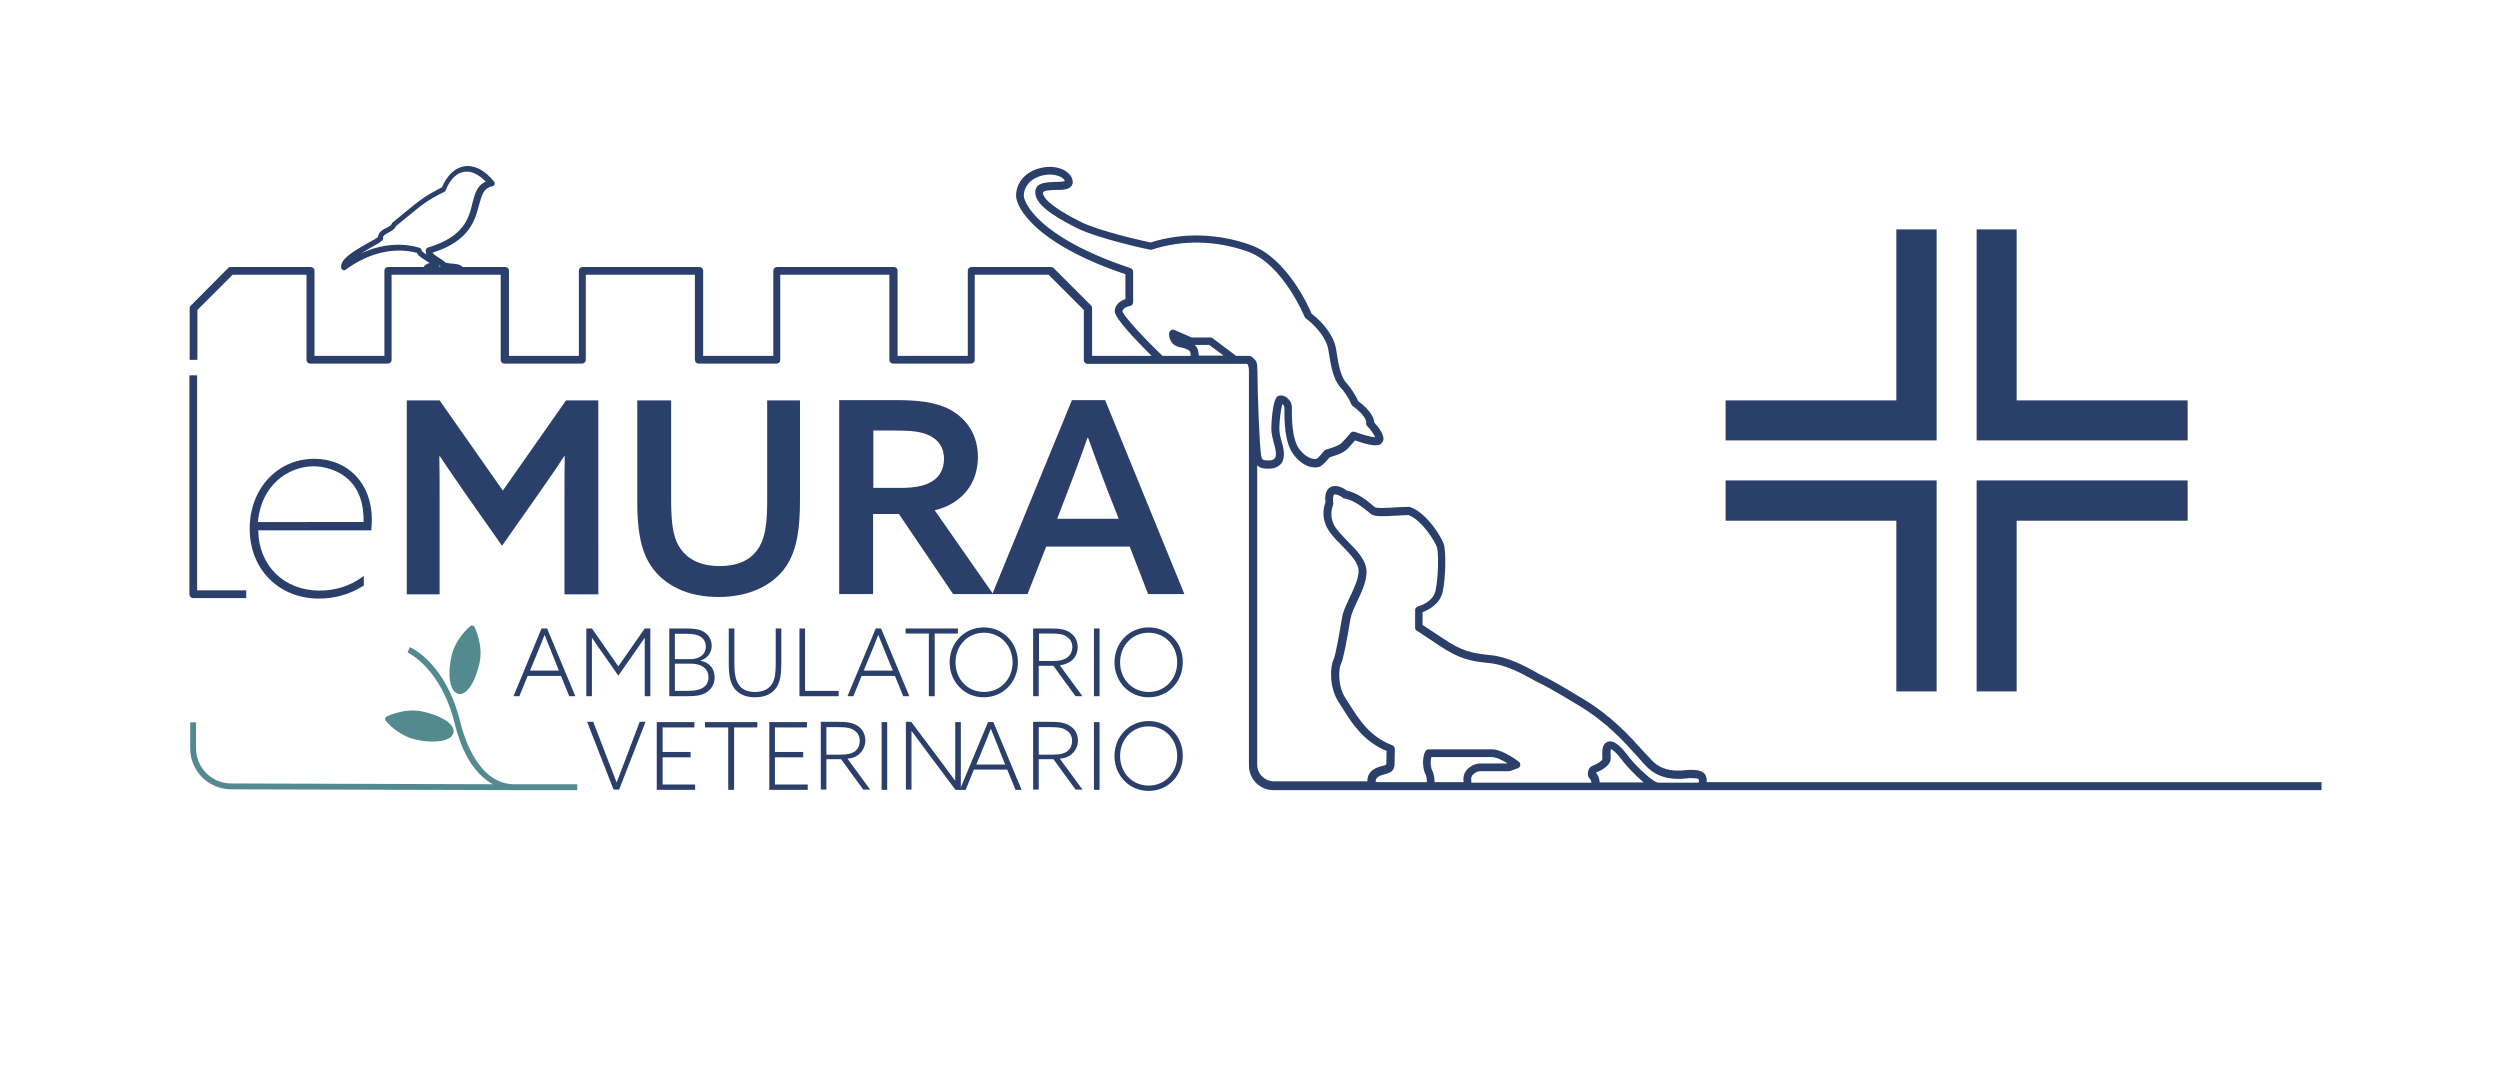
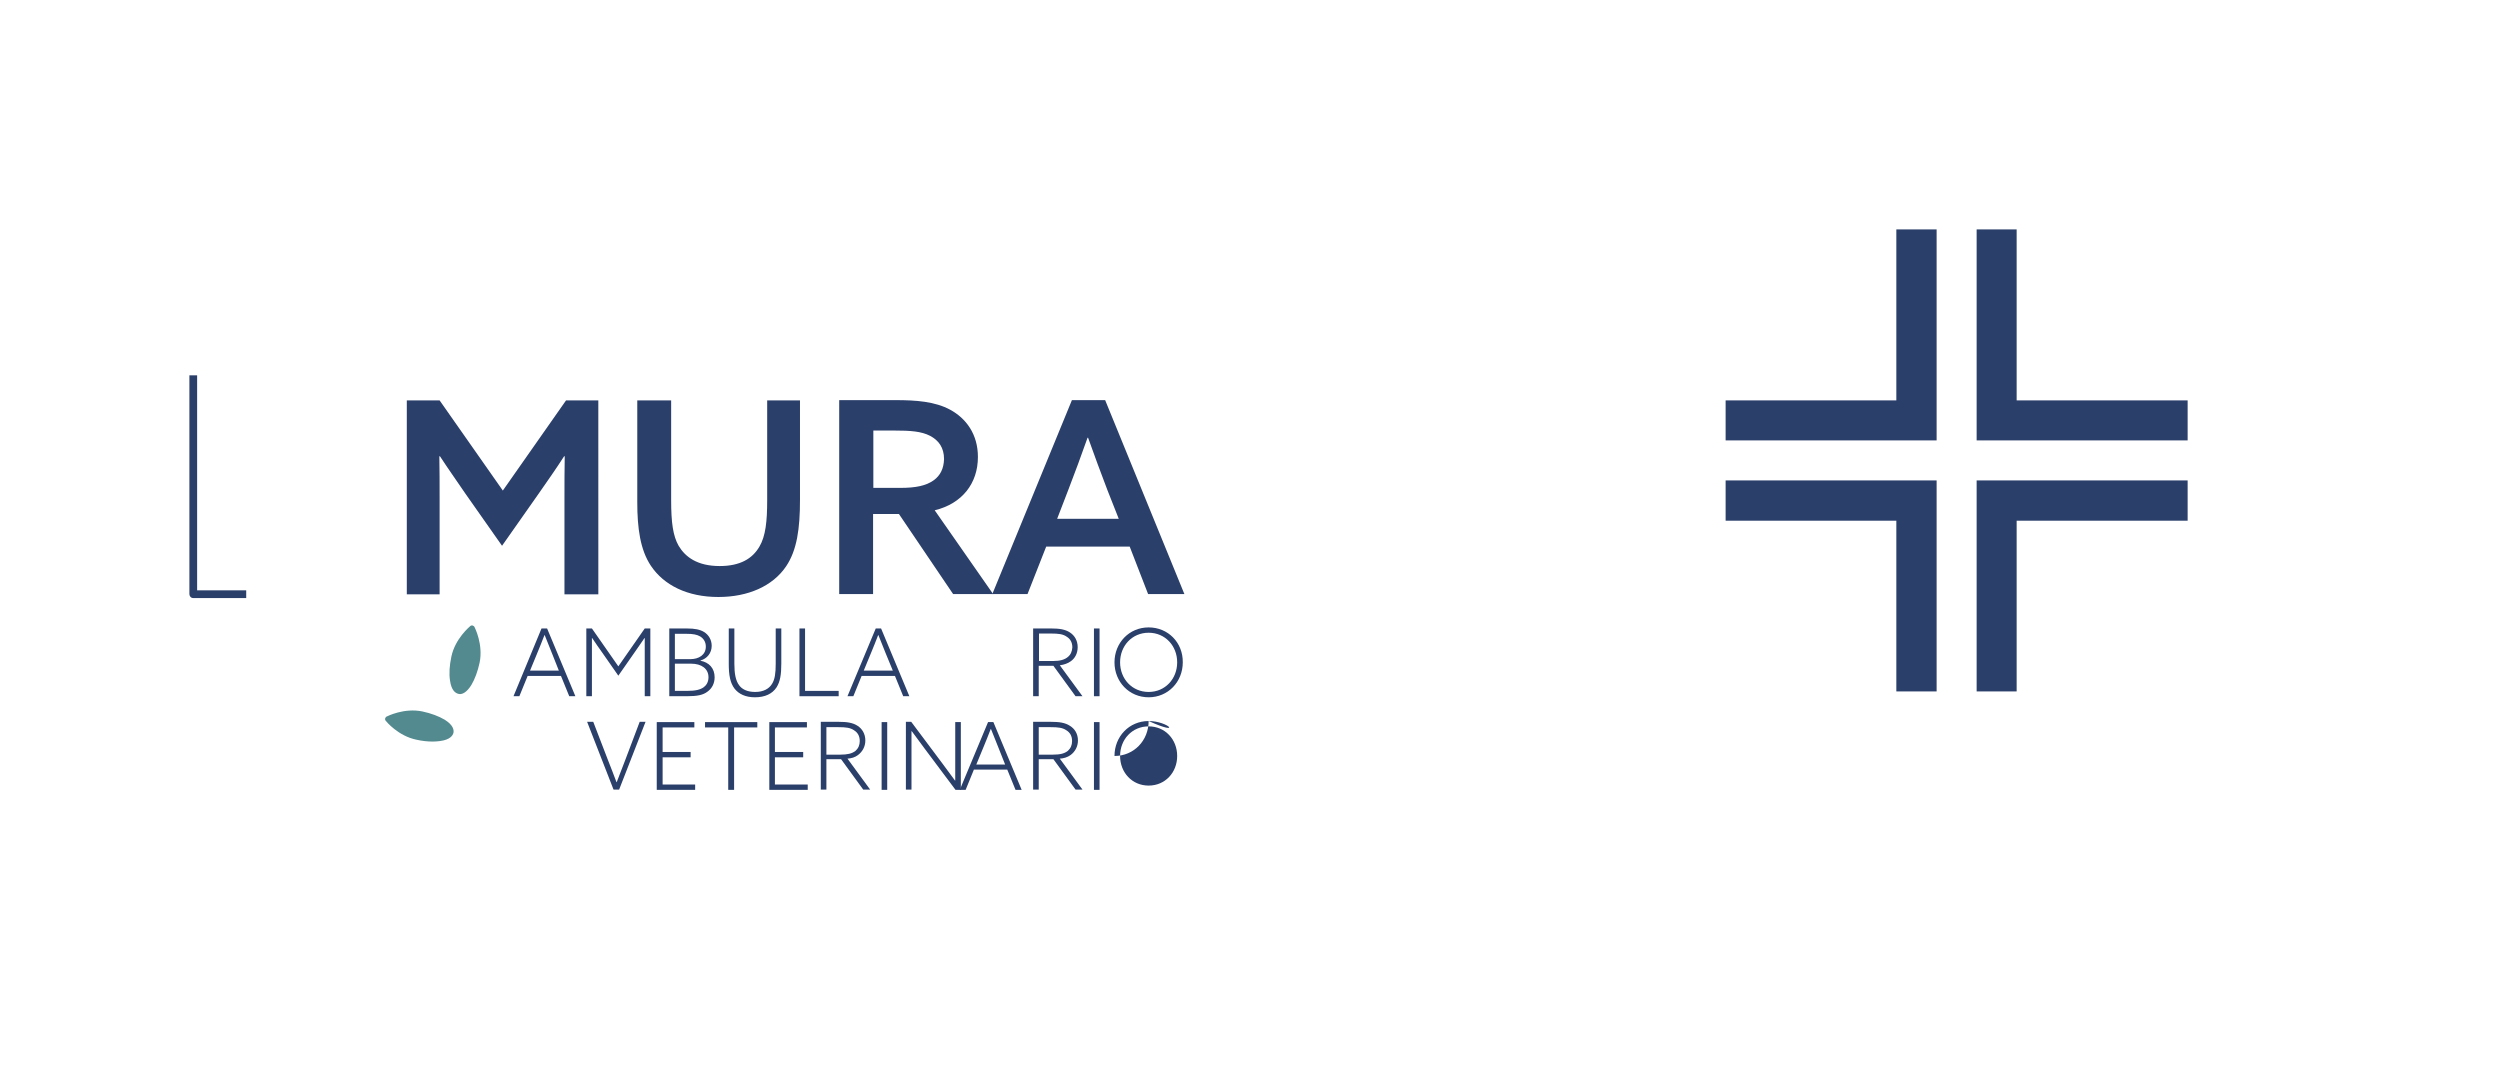
<svg xmlns="http://www.w3.org/2000/svg" version="1.1" x="0px" y="0px" viewBox="0 0 937.2 401.9" style="enable-background:new 0 0 937.2 401.9;" xml:space="preserve">
  <style type="text/css">
	.st0{fill:#2B3F6B;}
	.st1{fill:#538A8F;}
</style>
  <g id="cartiglio">
</g>
  <g id="insegna">
-     <path class="st0" d="M139.2,198.4c0.1-1,0.2-2.2,0.2-3.6c0-13.5-8.9-22.8-21.6-22.8c-13.8,0-24.2,11.2-24.2,26.2   c0,15.2,10.9,26.2,26,26.2c6,0,11.8-1.7,16.6-4.8l0.2-0.1v-3.6l-0.6,0.4c-4.6,3.4-10.1,5.1-16,5.1c-13.3,0-22.8-9.3-23-22.6h42.5   L139.2,198.4z M117.6,174.8c1.9,0,18.7,0.6,18.7,20.2v0.7H96.7C97.8,182,108,174.8,117.6,174.8z" />
    <path class="st0" d="M224.3,150.1h-12.1l-23.7,33.8l-23.7-33.8h-12.3v72.7h12.3v-35.9c0-5.5,0-10.7-0.1-15.8l0.2-0.1   c3,4.6,6.2,9.1,9.6,14.1l13.7,19.5l13.7-19.5c3.4-4.9,6.6-9.4,9.6-14.1l0.2,0.1c-0.1,5-0.1,10.2-0.1,15.8v35.9h12.7V150.1z" />
    <path class="st0" d="M269.3,223.8c11.2,0,20.4-4.1,25.4-11.5c4.1-6.1,5.2-14.2,5.2-24.9v-37.3h-12.3v37.5c0,7.9-0.6,13.4-2.9,17.3   c-2.6,4.5-7.2,7.3-14.9,7.3c-8.4,0-12.9-3.4-15.4-7.6c-2.1-3.7-2.8-8.6-2.8-17.2v-37.3h-12.7v38.1c0,9.8,1.1,17.9,5.1,23.9   C248.9,219.4,257.7,223.8,269.3,223.8z" />
    <path class="st0" d="M366.6,171.3c0-8.6-4.5-14.5-10.4-17.7c-5.7-3.1-12.9-3.6-20.4-3.6h-21.2v72.7h12.7v-30h9.7l20.3,30h15   l-21.9-31.4C360.7,188.8,366.6,181.2,366.6,171.3z M350.1,180c-2.9,2.1-6.8,2.9-12.6,2.9h-10.1v-21.5h7.7c6.3,0,10.3,0.3,13.6,2   c3.2,1.7,5.2,4.4,5.2,8.7C353.8,175.8,352.4,178.3,350.1,180z" />
    <path class="st0" d="M401.8,150.1L372,222.7h13.2l7-17.8h31.3l6.9,17.8H444l-29.7-72.7H401.8z M419.4,194.5h-23.1l4.2-10.9   c2.5-6.5,4.8-12.7,7.2-19.5h0.2c2.3,6.5,4.7,12.9,7.2,19.5L419.4,194.5z" />
    <path class="st0" d="M203,235.6L192.5,261h2.2l3.1-7.6h12.5l3.1,7.6h2.3l-10.6-25.4H203z M209.5,251.4h-10.8l2.6-6.3   c1.1-2.6,1.9-4.7,2.8-7h0.1c0.9,2.3,1.9,4.7,2.8,7L209.5,251.4z" />
    <path class="st0" d="M231.8,249.8l-9.9-14.2h-2.1V261h2.1v-15.3c0-2.2,0-4.5,0-6.5l0.1,0c1.2,1.8,2.5,3.7,3.8,5.5l6,8.6l6-8.6   c1.3-1.8,2.6-3.8,3.8-5.5l0.1,0c0,2,0,4.3,0,6.5V261h2.1v-25.4h-2.1L231.8,249.8z" />
    <path class="st0" d="M266.8,242.1c0-2.2-1.1-4.1-2.9-5.2c-1.5-0.9-3.4-1.3-6.4-1.3h-6.6V261h6.6c4.1,0,6.1-0.5,7.7-1.7   c1.7-1.2,2.7-3.1,2.7-5.4c0-3.4-2.1-5.6-5.3-6.2v-0.1C265.1,246.9,266.8,244.8,266.8,242.1z M265.6,253.9c0,1.9-0.9,3.1-1.9,3.8   c-1.2,0.8-2.8,1.3-6.2,1.3H253v-10.2h6.1C263,248.8,265.6,250.7,265.6,253.9z M258.8,247.1H253v-9.5h4.2c2.7,0,4.1,0.3,5.3,1   c1.3,0.8,2.1,2.1,2.1,3.8C264.6,245.5,262,247.1,258.8,247.1z" />
    <path class="st0" d="M273.2,235.6v13.3c0,4.1,0.5,7.1,2.2,9.3c1.6,2,4.1,3.2,7.6,3.2c3.8,0,6.5-1.3,8.1-3.7c1.4-2.2,1.8-4.9,1.8-9   v-13.1h-2.1v13.2c0,3.5-0.3,5.9-1.4,7.6c-1.1,1.8-3.2,3-6.3,3c-3.1,0-5-1.1-6-2.5c-1.3-1.7-1.8-4.3-1.8-8.1v-13.2H273.2z" />
    <polygon class="st0" points="299.7,235.6 299.7,261 314.4,261 314.4,259 301.8,259 301.8,235.6  " />
    <path class="st0" d="M330.3,235.6h-2L317.7,261h2.2l3.1-7.6h12.5l3.1,7.6h2.3L330.3,235.6z M323.8,251.4l2.6-6.3   c1.1-2.6,1.9-4.7,2.8-7h0.1c0.9,2.3,1.9,4.7,2.8,7l2.6,6.3H323.8z" />
-     <polygon class="st0" points="350.4,261 350.4,237.5 359.1,237.5 359.1,235.6 339.5,235.6 339.5,237.5 348.2,237.5 348.2,261  " />
-     <path class="st0" d="M381.6,248.3c0-7.3-5.5-13.1-12.8-13.1c-7.3,0-12.8,5.8-12.8,13.1c0,7.3,5.5,13.1,12.8,13.1   C376.1,261.4,381.6,255.6,381.6,248.3z M358.2,248.3c0-6.2,4.5-11.1,10.7-11.1c6.2,0,10.7,4.9,10.7,11.1c0,6.2-4.5,11.1-10.7,11.1   C362.6,259.4,358.2,254.5,358.2,248.3z" />
    <path class="st0" d="M404,242.6c0-2.5-1.2-4.4-2.9-5.5c-1.8-1.2-4.1-1.5-7-1.5h-6.8V261h2.1v-11.4h5.5l8.3,11.4h2.6l-8.5-11.6   c1.6-0.2,3-0.7,4.1-1.5C403,246.8,404,244.9,404,242.6z M400.3,246.3c-1.2,1-2.9,1.5-5.5,1.5h-5.3v-10.3h4.5c2.8,0,4.5,0.2,5.9,1.2   c1.3,0.8,2.1,2.1,2.1,4C401.9,244.2,401.4,245.4,400.3,246.3z" />
    <rect x="410.1" y="235.6" class="st0" width="2.1" height="25.4" />
    <path class="st0" d="M430.6,235.2c-7.3,0-12.8,5.8-12.8,13.1c0,7.3,5.5,13.1,12.8,13.1c7.3,0,12.8-5.8,12.8-13.1   C443.5,240.9,437.9,235.2,430.6,235.2z M430.6,259.4c-6.2,0-10.7-4.9-10.7-11.1c0-6.2,4.5-11.1,10.7-11.1c6.2,0,10.7,4.9,10.7,11.1   C441.3,254.5,436.8,259.4,430.6,259.4z" />
    <path class="st0" d="M234.4,284.9c-1.1,2.7-2.1,5.6-3.2,8.3h-0.1c-1-2.7-2.1-5.5-3.2-8.3l-5.5-14.3h-2.3l9.9,25.4h2.1l9.9-25.4   h-2.2L234.4,284.9z" />
    <polygon class="st0" points="248.4,283.9 258.9,283.9 258.9,281.9 248.4,281.9 248.4,272.7 260.3,272.7 260.3,270.7 246.2,270.7    246.2,296.1 260.6,296.1 260.6,294.1 248.4,294.1  " />
    <polygon class="st0" points="264.3,272.7 273,272.7 273,296.1 275.2,296.1 275.2,272.7 283.9,272.7 283.9,270.7 264.3,270.7  " />
    <polygon class="st0" points="290.5,283.9 301.1,283.9 301.1,281.9 290.5,281.9 290.5,272.7 302.5,272.7 302.5,270.7 288.4,270.7    288.4,296.1 302.8,296.1 302.8,294.1 290.5,294.1  " />
    <path class="st0" d="M321.7,283c1.6-1.2,2.7-3.1,2.7-5.4c0-2.5-1.2-4.4-2.9-5.5c-1.8-1.2-4.1-1.5-7-1.5h-6.8v25.4h2.1v-11.4h5.5   l8.3,11.4h2.6l-8.5-11.6C319.2,284.3,320.6,283.9,321.7,283z M315.1,282.9h-5.3v-10.3h4.5c2.8,0,4.5,0.2,5.9,1.2   c1.3,0.8,2.1,2.1,2.1,4c0,1.5-0.5,2.7-1.6,3.7C319.4,282.5,317.7,282.9,315.1,282.9z" />
    <rect x="330.5" y="270.7" class="st0" width="2.1" height="25.4" />
    <path class="st0" d="M358.1,285c0,2.6,0,5.2,0,7.6l-0.1,0c-1.6-2.2-3.1-4.2-4.8-6.5l-11.6-15.5h-2v25.4h2.1v-14.3   c0-2.6,0-5.2,0-7.6l0.1,0c1.6,2.2,3.1,4.2,4.8,6.5l11.6,15.5h2v-25.4h-2.1V285z" />
    <path class="st0" d="M370.4,270.7l-10.6,25.4h2.2l3.1-7.6h12.5l3.1,7.6h2.3l-10.6-25.4H370.4z M376.8,286.6H366l2.6-6.3   c1.1-2.6,1.9-4.7,2.8-7h0.1c0.9,2.3,1.9,4.7,2.8,7L376.8,286.6z" />
    <path class="st0" d="M401.4,283c1.6-1.2,2.7-3.1,2.7-5.4c0-2.5-1.2-4.4-3-5.5c-1.8-1.2-4.1-1.5-7-1.5h-6.8v25.4h2.1v-11.4h5.5   l8.3,11.4h2.6l-8.5-11.6C398.8,284.3,400.2,283.9,401.4,283z M394.7,282.9h-5.3v-10.3h4.5c2.8,0,4.5,0.2,5.9,1.2   c1.3,0.8,2.1,2.1,2.1,4c0,1.5-0.5,2.7-1.6,3.7C399,282.5,397.4,282.9,394.7,282.9z" />
    <rect x="410.1" y="270.7" class="st0" width="2.1" height="25.4" />
-     <path class="st0" d="M430.6,270.3c-7.3,0-12.8,5.8-12.8,13.1c0,7.3,5.5,13.1,12.8,13.1c7.3,0,12.8-5.8,12.8-13.1   C443.5,276.1,437.9,270.3,430.6,270.3z M430.6,294.5c-6.2,0-10.7-4.9-10.7-11.1c0-6.2,4.5-11.1,10.7-11.1c6.2,0,10.7,4.9,10.7,11.1   C441.3,289.6,436.8,294.5,430.6,294.5z" />
+     <path class="st0" d="M430.6,270.3c-7.3,0-12.8,5.8-12.8,13.1c7.3,0,12.8-5.8,12.8-13.1   C443.5,276.1,437.9,270.3,430.6,270.3z M430.6,294.5c-6.2,0-10.7-4.9-10.7-11.1c0-6.2,4.5-11.1,10.7-11.1c6.2,0,10.7,4.9,10.7,11.1   C441.3,289.6,436.8,294.5,430.6,294.5z" />
    <path class="st0" d="M72.4,224.2h19.9v-2.9H73.9v-80.6H71v82C71,223.5,71.6,224.2,72.4,224.2z" />
    <g>
      <path class="st1" d="M177.2,234.5c-0.3-0.1-0.7,0-0.9,0.2c-0.2,0.2-5.7,4.7-7.1,11.5c-0.7,3.3-0.9,6.4-0.5,8.9    c0.5,3.7,2,4.7,3.1,5c0.2,0,0.4,0.1,0.6,0.1c1.1,0,2.6-0.7,4.3-3.4c1.3-2.2,2.4-5.1,3.1-8.4c1.4-6.8-1.8-13.1-1.9-13.3    C177.8,234.8,177.5,234.6,177.2,234.5z" />
      <path class="st1" d="M156.1,277.3L156.1,277.3c2.2,0.5,4.3,0.7,6.2,0.7c1,0,1.9-0.1,2.7-0.2c3.7-0.5,4.7-2,5-3.1    c0.2-1.1-0.1-2.9-3.3-4.9c-2.2-1.3-5.1-2.4-8.4-3.1c-6.8-1.4-13.1,1.8-13.3,1.9c-0.3,0.1-0.5,0.4-0.6,0.7c-0.1,0.3,0,0.7,0.2,0.9    C144.8,270.5,149.3,275.9,156.1,277.3z" />
-       <path class="st1" d="M192.8,294c-13.5,0-18.9-17.7-20.2-23.2c-5.5-22.3-18.4-28-19-28.2l-0.8,2c0.1,0.1,12.5,5.6,17.7,26.8    c3.4,13.7,9.2,19.8,14.3,22.6l-98.2-0.3c-7.2,0-13.1-5.9-13.1-13.1v-9.8h-2.2v9.8c0,8.4,6.8,15.2,15.2,15.3l106.2,0.3l0,0    c0,0,0,0,0,0h23.7V294H192.8L192.8,294z" />
    </g>
-     <path class="st0" d="M870.7,293.2H639.8c0-0.2,0-0.5,0-0.7c0-3.9-4-3.9-6.1-3.9c-0.4,0-0.9,0-1.6,0.1c-3,0.3-8.7,0.8-12.9-3.7   c-0.9-1-1.9-2.1-3-3.2c-5.3-5.9-11.9-13.3-22.9-19.9c-10.2-6.2-12.9-7.5-15.1-8.6c-0.6-0.3-1.1-0.5-1.7-0.9   c-0.3-0.2-0.7-0.4-1.2-0.7c-3.5-1.9-10-5.5-16.6-6.1c-6.8-0.7-10.5-1.4-17.5-6.1c-4.7-3.1-6.9-4.6-7.9-5.2v-4.8   c2.1-0.8,6.4-2.9,7.5-7.5c1.2-5.2,1.3-15.1,0.5-17.9c-0.8-2.5-6.2-11.7-12.6-14c-0.2-0.1-0.3-0.1-0.5-0.1c-1.4,0-3.1,0.1-5,0.2   c-2.6,0.2-6.8,0.4-7.7,0c-0.3-0.2-0.7-0.6-1.2-1c-2-1.7-5.4-4.4-9.4-5.3c-0.9-0.7-3.6-2.4-5.9-1.4c-2.5,1.1-2.3,4.6-2.1,5.8   c-0.6,1.5-2,6.3,1.7,11.3c1.3,1.8,3,3.5,4.6,5.1c3.2,3.3,6.2,6.4,6.1,9.5c-0.1,3-1.8,6.6-3.4,9.9c-1.1,2.4-2.2,4.7-2.6,6.5   c-0.1,0.6-0.2,1.3-0.4,2.1c-0.7,4.2-2.2,13-3,14.6c-1.3,2.6-1.7,10.5,2,16c0.5,0.8,1.1,1.7,1.7,2.7c3.2,5.1,7.6,12,16.2,15.5   c0,1.4-0.1,3.9-0.1,4.7c0,0.4,0,0.5-0.9,0.8l-0.4,0.1c-1.7,0.4-5.7,1.4-5.8,5.5c0,0.1,0,0.2,0,0.3h-35c-3.5,0-6.3-2.8-6.3-6.3   V174.4c1.2,1.3,3,1.3,4.4,1.3c1.8,0,3.3-0.6,4.3-1.6c1-1,1.4-2.5,1.3-4.3c-0.1-1.8-0.5-3.2-0.9-4.5c-0.4-1.5-0.8-2.8-0.8-4.6   c0-3,0.6-7.5,1.1-9.2c0.4,0.2,0.8,0.7,0.8,1.5l0,0.6c0,3.4-0.1,12.4,3.5,16.9c4.6,5.9,9.1,4.7,9.6,4.5c1.2-0.4,2.8-2.3,3.9-3.6   c1.4-0.4,5-1.4,6.6-3.1c1.1-1.1,2.2-2.4,2.9-3.2c2.7,1,7.3,2.4,9.2,1.6c0.7-0.3,1.2-1,1.4-1.7c0.4-2.2-2.2-5.3-3.4-6.6   c-0.1-1.4-1-4.3-6-8c-0.5-1.1-2-4.1-4.6-7c-2.1-2.3-3-7.8-3.5-11.1c-0.1-0.9-0.3-1.7-0.4-2.3c-0.7-3.3-3.7-8.4-9-12.4   c-1.2-2.9-9.4-20.9-22.7-25.7c-12.4-4.5-25.7-4.8-37.7-1c-2.7-0.6-19.2-4.2-26.3-7.8c-12.2-6.1-14-9.4-14-10.8c0-1,3-1,4.9-1.1   c2.5,0,4.7-0.1,5.7-1.4c0.3-0.4,0.7-1.1,0.5-2.1c-0.2-1.4-1.1-2.5-2.5-3.5c-2.4-1.6-6-2.1-9.6-1.2c-6.3,1.5-9.1,6.2-9.1,10.3   c0,2.6,2.2,7.2,8.2,12.5c7.4,6.4,18.4,12.2,32.8,17v9.3c-1.8,0.6-4,2.1-4,4.6c0,2.6,7.8,10.7,13.8,16.7h-22.3v-17.9   c0-0.4-0.2-0.8-0.4-1l-14-14c-0.3-0.3-0.6-0.4-1-0.4h-29.8c-0.8,0-1.4,0.6-1.4,1.4v31.9h-26.3v-31.9c0-0.8-0.6-1.4-1.4-1.4h-43.8   c-0.8,0-1.4,0.6-1.4,1.4v31.9h-26.3v-31.9c0-0.8-0.6-1.4-1.4-1.4h-43.8c-0.8,0-1.4,0.6-1.4,1.4v31.9h-26.2v-31.9   c0-0.8-0.6-1.4-1.4-1.4h-16c0,0,0,0,0,0c-0.8-1-2.5-1.2-4.2-1.3c-0.7-0.1-1.8-0.2-2.1-0.3c0-0.1-0.1-0.1-0.1-0.1   c-0.8-0.7-1.6-1.3-2.5-1.8c-1.3-0.8-2-1.3-2.3-1.9c13.9-4.4,15.9-12.2,17.4-17.9c1.1-4.1,1.8-6.3,5-7c0.4-0.1,0.7-0.3,0.8-0.7   c0.1-0.4,0.1-0.7-0.2-1c-3.3-4.2-7.2-6.3-11-5.8c-3.5,0.5-6.6,3.3-8.5,7.9c-6.3,3.2-8.5,5-13.4,9c-1.4,1.2-3.1,2.5-5.1,4.2   c-0.2,0.1-0.3,0.3-0.4,0.6c-0.1,0.5-1.1,1-1.9,1.4c-1.4,0.7-3.2,1.7-3.2,3.5c-0.7,0.5-2.2,1.4-3.6,2.1c-6,3.4-10.6,6.2-10.2,9.3   c0,0.4,0.3,0.7,0.6,0.9c0.4,0.2,0.8,0.1,1.1-0.1c8.5-6.3,18.2-8.6,26.7-6.3c0.4,1.1,2,2,4.3,3.5c0.2,0.1,0.4,0.2,0.5,0.3   c-0.9,0.2-1.8,0.7-2.3,1.5h-13.3c-0.8,0-1.4,0.6-1.4,1.4v31.9h-26.2v-31.9c0-0.8-0.6-1.4-1.4-1.4H86.5c-0.4,0-0.8,0.2-1,0.4   l-14,14.1c-0.3,0.3-0.4,0.6-0.4,1v19.3h2.9v-18.7l13.2-13.2h27.7v31.9c0,0.8,0.6,1.4,1.4,1.4h29.1c0.8,0,1.4-0.6,1.4-1.4v-31.9   h40.9v31.9c0,0.8,0.6,1.4,1.4,1.4h29.1c0.8,0,1.4-0.6,1.4-1.4v-31.9h40.9v31.9c0,0.8,0.6,1.4,1.4,1.4h29.2c0.8,0,1.4-0.6,1.4-1.4   v-31.9h40.9v31.9c0,0.8,0.6,1.4,1.4,1.4h29.2c0.8,0,1.4-0.6,1.4-1.4v-31.9h27.7l13.2,13.2v18.8c0,0.8,0.6,1.4,1.4,1.4h59.6   c0.2,0,0.3,0.1,0.4,0.2c0.2,0.3,0.4,0.9,0.5,2v148.4c0,5.1,4.1,9.2,9.2,9.2h38.8c0,0,0,0,0,0h19.3c0,0,0,0,0,0h15.8c0,0,0,0,0,0   c0,0,0,0,0,0h46.5c0,0,0,0,0,0h23.6c0,0,0,0,0,0h14.3c0,0,0,0,0,0h234.6V293.2z M160.4,92.8c-0.4,0.1-0.7,0.5-0.8,1   c0,0.6,0.1,1.1,0.2,1.6c-0.7-0.5-1.4-1-1.7-1.3c0-0.2,0-0.4-0.1-0.5c-0.1-0.3-0.4-0.6-0.7-0.7c-7-2.1-14.7-1.3-22,2.1   c1.3-0.8,2.6-1.5,3.6-2.1c2.5-1.4,3.9-2.2,4.5-2.9c0.2-0.2,0.3-0.6,0.2-0.9c-0.1-0.6,0.5-1,2-1.9c1.2-0.6,2.4-1.3,2.8-2.4   c1.9-1.6,3.5-2.9,4.9-4c4.8-4,7-5.8,13.3-8.9c0.2-0.1,0.4-0.3,0.5-0.6c1.6-4.1,4.1-6.5,7-6.9c2.6-0.4,5.4,1,8,3.7   c-3.3,1.4-4.1,4.6-5,8C175.8,81.8,173.9,88.8,160.4,92.8z M164.6,99.9c0-0.1,0.1-0.2,0.1-0.3c0-0.1,0-0.2,0-0.2   c0.1,0.1,0.2,0.2,0.3,0.3c0.1,0.1,0.1,0.1,0.2,0.2C165.1,99.9,164.9,99.9,164.6,99.9z M449.4,133.4c0-0.4-0.1-0.7-0.1-1   c0-0.2-0.1-0.4-0.1-0.5c0-0.8-0.4-1.7-1.3-2.6h5.4l5.4,4H449.4z M470.2,134.6c-0.2-0.2-0.4-0.4-0.6-0.6c-0.6-0.5-1.2-0.6-1.6-0.6   c-0.1,0-0.1,0-0.2,0h-4.4l-8.8-6.6c-0.3-0.2-0.6-0.3-0.9-0.3h-7l-6.4-2.8c-0.4-0.2-0.9-0.2-1.3,0.1c-0.4,0.2-0.7,0.6-0.7,1.1   c-0.2,1.8,0.7,4.7,4.2,5.3c2.8,0.5,3.6,1.5,3.7,1.7c0,0.3,0.1,0.7,0.1,1c0,0.1,0.1,0.3,0.1,0.5c-0.1,0-0.2,0-0.4,0h-10.2   c-7-6.7-14.6-14.9-15-16.7c0.1-1.5,2.8-2,2.8-2c0.7-0.1,1.2-0.7,1.2-1.4v-11.4c0-0.6-0.4-1.2-1-1.4c-18.1-6-27.8-12.4-32.8-16.8   c-5.7-5-7.2-9-7.2-10.4c0-2.9,2.1-6.3,6.9-7.5c3.3-0.8,6-0.1,7.4,0.8c0.6,0.4,1,0.9,1.1,1.3c-0.7,0.2-2.3,0.3-3.4,0.3   c-3.3,0.1-7.7,0.1-7.7,3.9c0,3.9,4.8,8,15.6,13.4c8.1,4,26.6,8,27.4,8.1c0.2,0.1,0.5,0,0.7,0c11.5-3.8,24.3-3.5,36.2,0.8   c12.9,4.7,21,24.2,21.1,24.4c0.1,0.2,0.3,0.5,0.5,0.6c4.8,3.6,7.6,8.2,8.2,10.9c0.1,0.5,0.2,1.3,0.4,2.2c0.6,3.8,1.5,9.6,4.2,12.6   c2.8,3,4.2,6.4,4.2,6.5c0.1,0.2,0.3,0.5,0.5,0.6c4.9,3.6,5.1,5.8,5.1,6.2c-0.2,0.5,0,1,0.4,1.4c1.1,1,2.5,3.1,2.9,4.1   c-1.3,0-4.6-0.9-7.6-2c-0.6-0.2-1.3,0-1.7,0.5c0,0-1.7,2.1-3.3,3.7c-1,1-4.1,2-5.7,2.4c-0.3,0.1-0.6,0.3-0.8,0.5   c-1.1,1.4-2.4,2.8-2.8,3c0,0-2.9,0.9-6.4-3.5c-3-3.8-2.9-12.3-2.9-15.1l0-0.6c0-1.6-0.8-3-2.1-3.9c-1-0.7-2.1-0.8-3-0.5   c-2.4,1-2.6,12-2.6,12.1c0,2.2,0.5,3.8,0.9,5.4c0.4,1.3,0.7,2.5,0.8,3.9c0.1,1-0.1,1.7-0.5,2.1c-0.5,0.6-1.5,0.7-2.2,0.7   c-2,0-2.5,0-2.8-1.8c-0.6-2.7-1.4-23.8-1.4-30.5c0-0.8,0-1.6-0.1-2.2V137c0-0.1,0-0.3-0.1-0.4C471.2,136,470.9,135.2,470.2,134.6z    M548.7,293.2h-10.9c0-1.6-0.4-3.6-0.9-4.3c-0.3-0.5-0.9-3.1-0.3-5.1h22.6c1.6,0,4.1,1.2,6,2.4h-10.4c-2.2,0-6.2,2-6.2,5.8   C548.6,292.4,548.6,292.8,548.7,293.2z M551.5,292c0-1.8,2.3-2.9,3.3-2.9h10.9c0.2,0,0.3,0,0.5-0.1l2.8-1c0.5-0.2,0.9-0.6,0.9-1.1   c0.1-0.5-0.1-1.1-0.6-1.4c-0.6-0.5-6.2-4.6-10.1-4.6h-23.6c-0.5,0-1,0.3-1.3,0.8c-1.5,3-0.7,7.4,0.2,8.8c0.2,0.4,0.5,1.9,0.4,2.7   h-18.4c-0.5,0-0.7-0.1-0.8-0.1c0,0,0-0.1,0-0.1c0-1.6,1.3-2.2,3.6-2.8l0.4-0.1c1.3-0.4,3.1-1.1,3.1-3.6c0-1.2,0.1-5.6,0.1-5.7   c0-0.6-0.4-1.2-0.9-1.4c-8.3-3.1-12.4-9.5-15.7-14.7c-0.6-1-1.2-1.9-1.8-2.8c-3.1-4.6-2.7-11.3-1.8-13c0.9-1.8,2.1-8.3,3.3-15.4   c0.1-0.8,0.3-1.5,0.4-2.1c0.3-1.5,1.3-3.6,2.3-5.8c1.7-3.5,3.5-7.4,3.6-11c0.1-4.4-3.5-8.1-7-11.6c-1.5-1.6-3.1-3.2-4.3-4.8   c-3.3-4.4-1.3-8.7-1.3-8.8c0.1-0.3,0.2-0.6,0.1-0.9c-0.2-1.2-0.1-2.9,0.4-3.1c0.7-0.3,2.3,0.5,3.2,1.2c0.2,0.2,0.4,0.3,0.7,0.3   c3.5,0.6,6.6,3.2,8.5,4.7c0.6,0.5,1.1,0.9,1.5,1.2c1.4,0.9,4.5,0.8,9.5,0.5c1.7-0.1,3.2-0.2,4.5-0.2c5,2,9.9,9.9,10.6,12.1   c0.6,1.9,0.6,11.2-0.6,16.4c-1,4.3-6.4,5.7-6.5,5.7c-0.6,0.2-1.1,0.7-1.1,1.4v6.6c0,0.5,0.3,1,0.7,1.2c0,0,1.5,0.9,8.5,5.6   c7.5,5,11.7,5.8,18.8,6.5c6,0.6,12.2,4,15.5,5.8c0.5,0.3,0.9,0.5,1.2,0.7c0.7,0.3,1.2,0.6,1.8,0.9c2.1,1,4.8,2.4,14.9,8.5   c10.6,6.4,17,13.6,22.2,19.4c1.1,1.2,2,2.3,3,3.3c5.2,5.5,12,4.9,15.3,4.6c0.5-0.1,1-0.1,1.3-0.1c3.1,0,3.2,0.3,3.2,1   c0,0.4-0.1,0.6-0.1,0.6c0,0-0.2,0.1-0.8,0.1h0h-14.3c-2,0-8.8-6.7-10.7-9.2c-3.3-4.4-5.5-6.3-7.4-6.3c-0.7,0-1.4,0.3-1.9,0.8   c-1.2,1.2-1.1,3.4-1,5.1c0,0.3,0,0.6,0,0.8c-0.1,0.6-2.2,2-3.5,2.4c-1.6,0.5-2.1,2.3-1.9,3.8c0.1,0.3,0.2,0.6,0.4,0.8   c0.6,0.6,0.8,1.2,0.9,1.8h-9.6h-35.5C551.7,293.2,551.5,292.9,551.5,292z M599.7,293.2c-0.1-1-0.4-2.3-1.3-3.4c0-0.1,0-0.2,0-0.2   c0.8-0.3,5.4-2.3,5.4-5.1c0-0.3,0-0.6,0-0.9c0-0.6-0.1-2.2,0.1-2.8c0.5,0.2,1.9,1,4.9,5.1c0.1,0.1,3.7,4.4,7.4,7.4H599.7z" />
    <g>
      <polygon class="st0" points="726,165.1 726,150.1 726,86 710.9,86 710.9,150.1 646.9,150.1 646.9,165.1 710.9,165.1   " />
      <polygon class="st0" points="756,150.1 756,86 741,86 741,150.1 741,165.1 756,165.1 820.1,165.1 820.1,150.1   " />
      <polygon class="st0" points="741,180.1 741,195.2 741,259.2 756,259.2 756,195.2 820.1,195.2 820.1,180.1 756,180.1   " />
      <polygon class="st0" points="710.9,259.2 726,259.2 726,195.2 726,180.1 710.9,180.1 646.9,180.1 646.9,195.2 710.9,195.2   " />
    </g>
  </g>
  <g id="quote">
</g>
</svg>